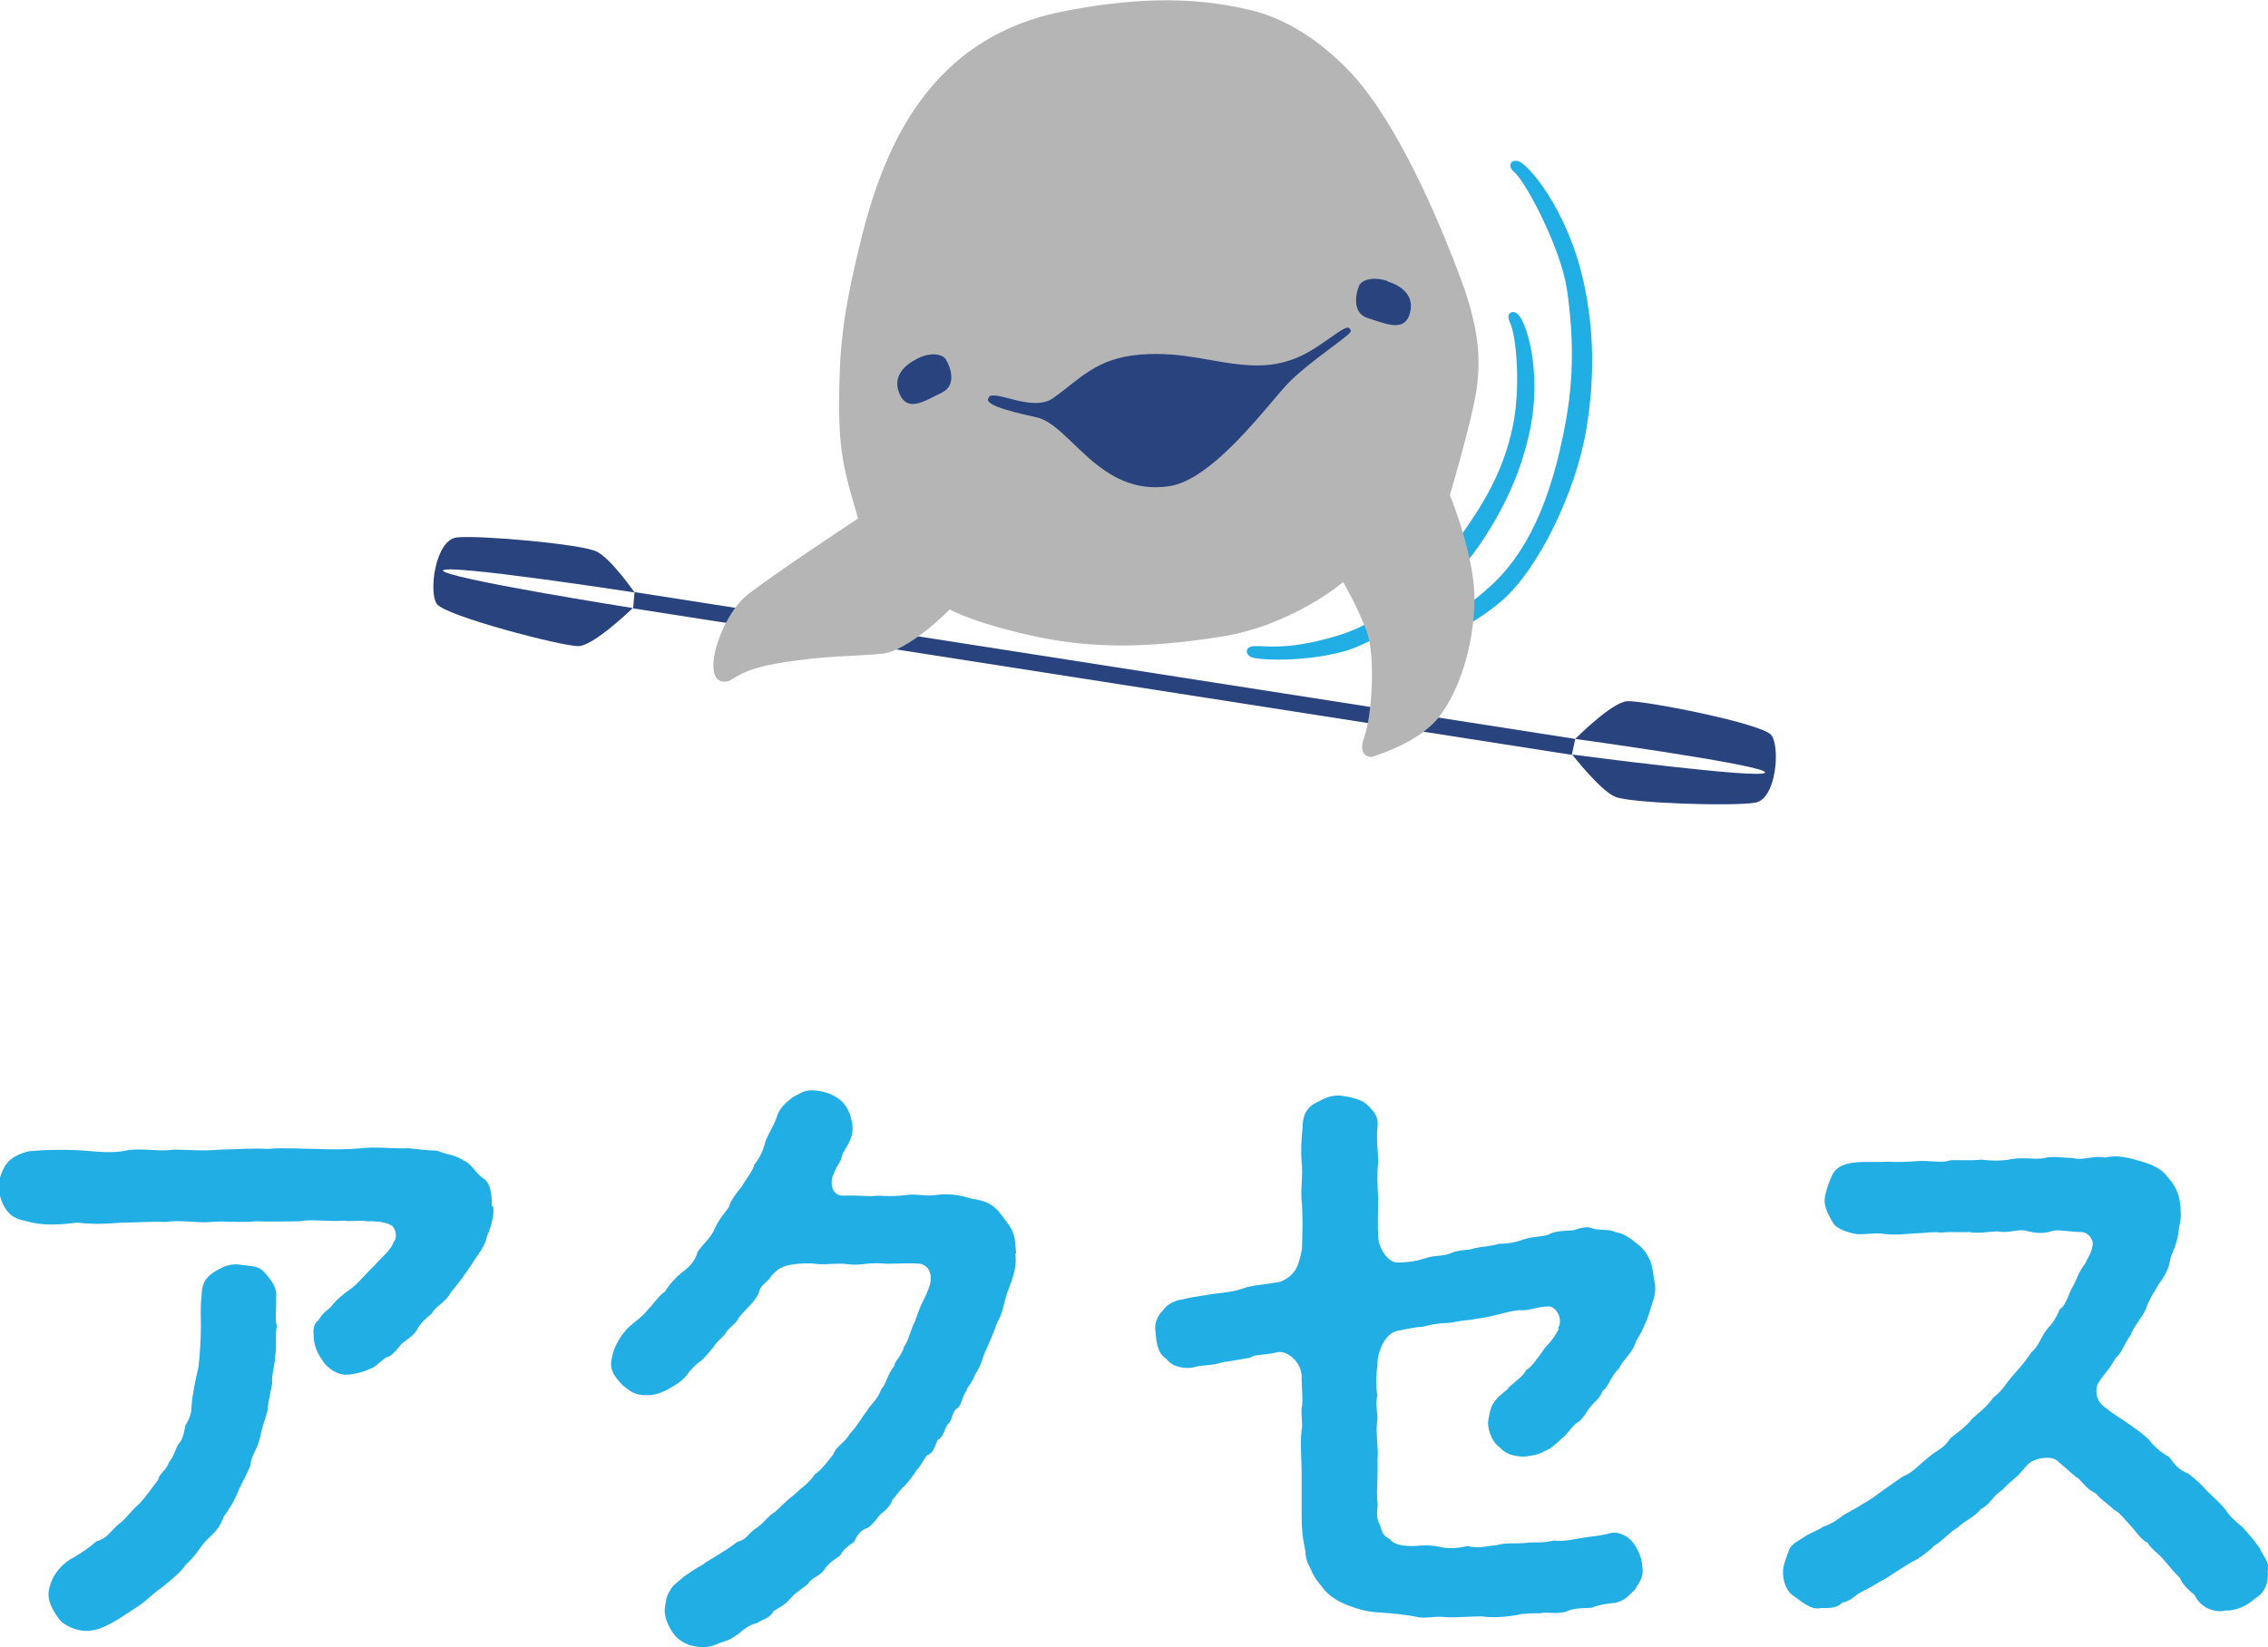
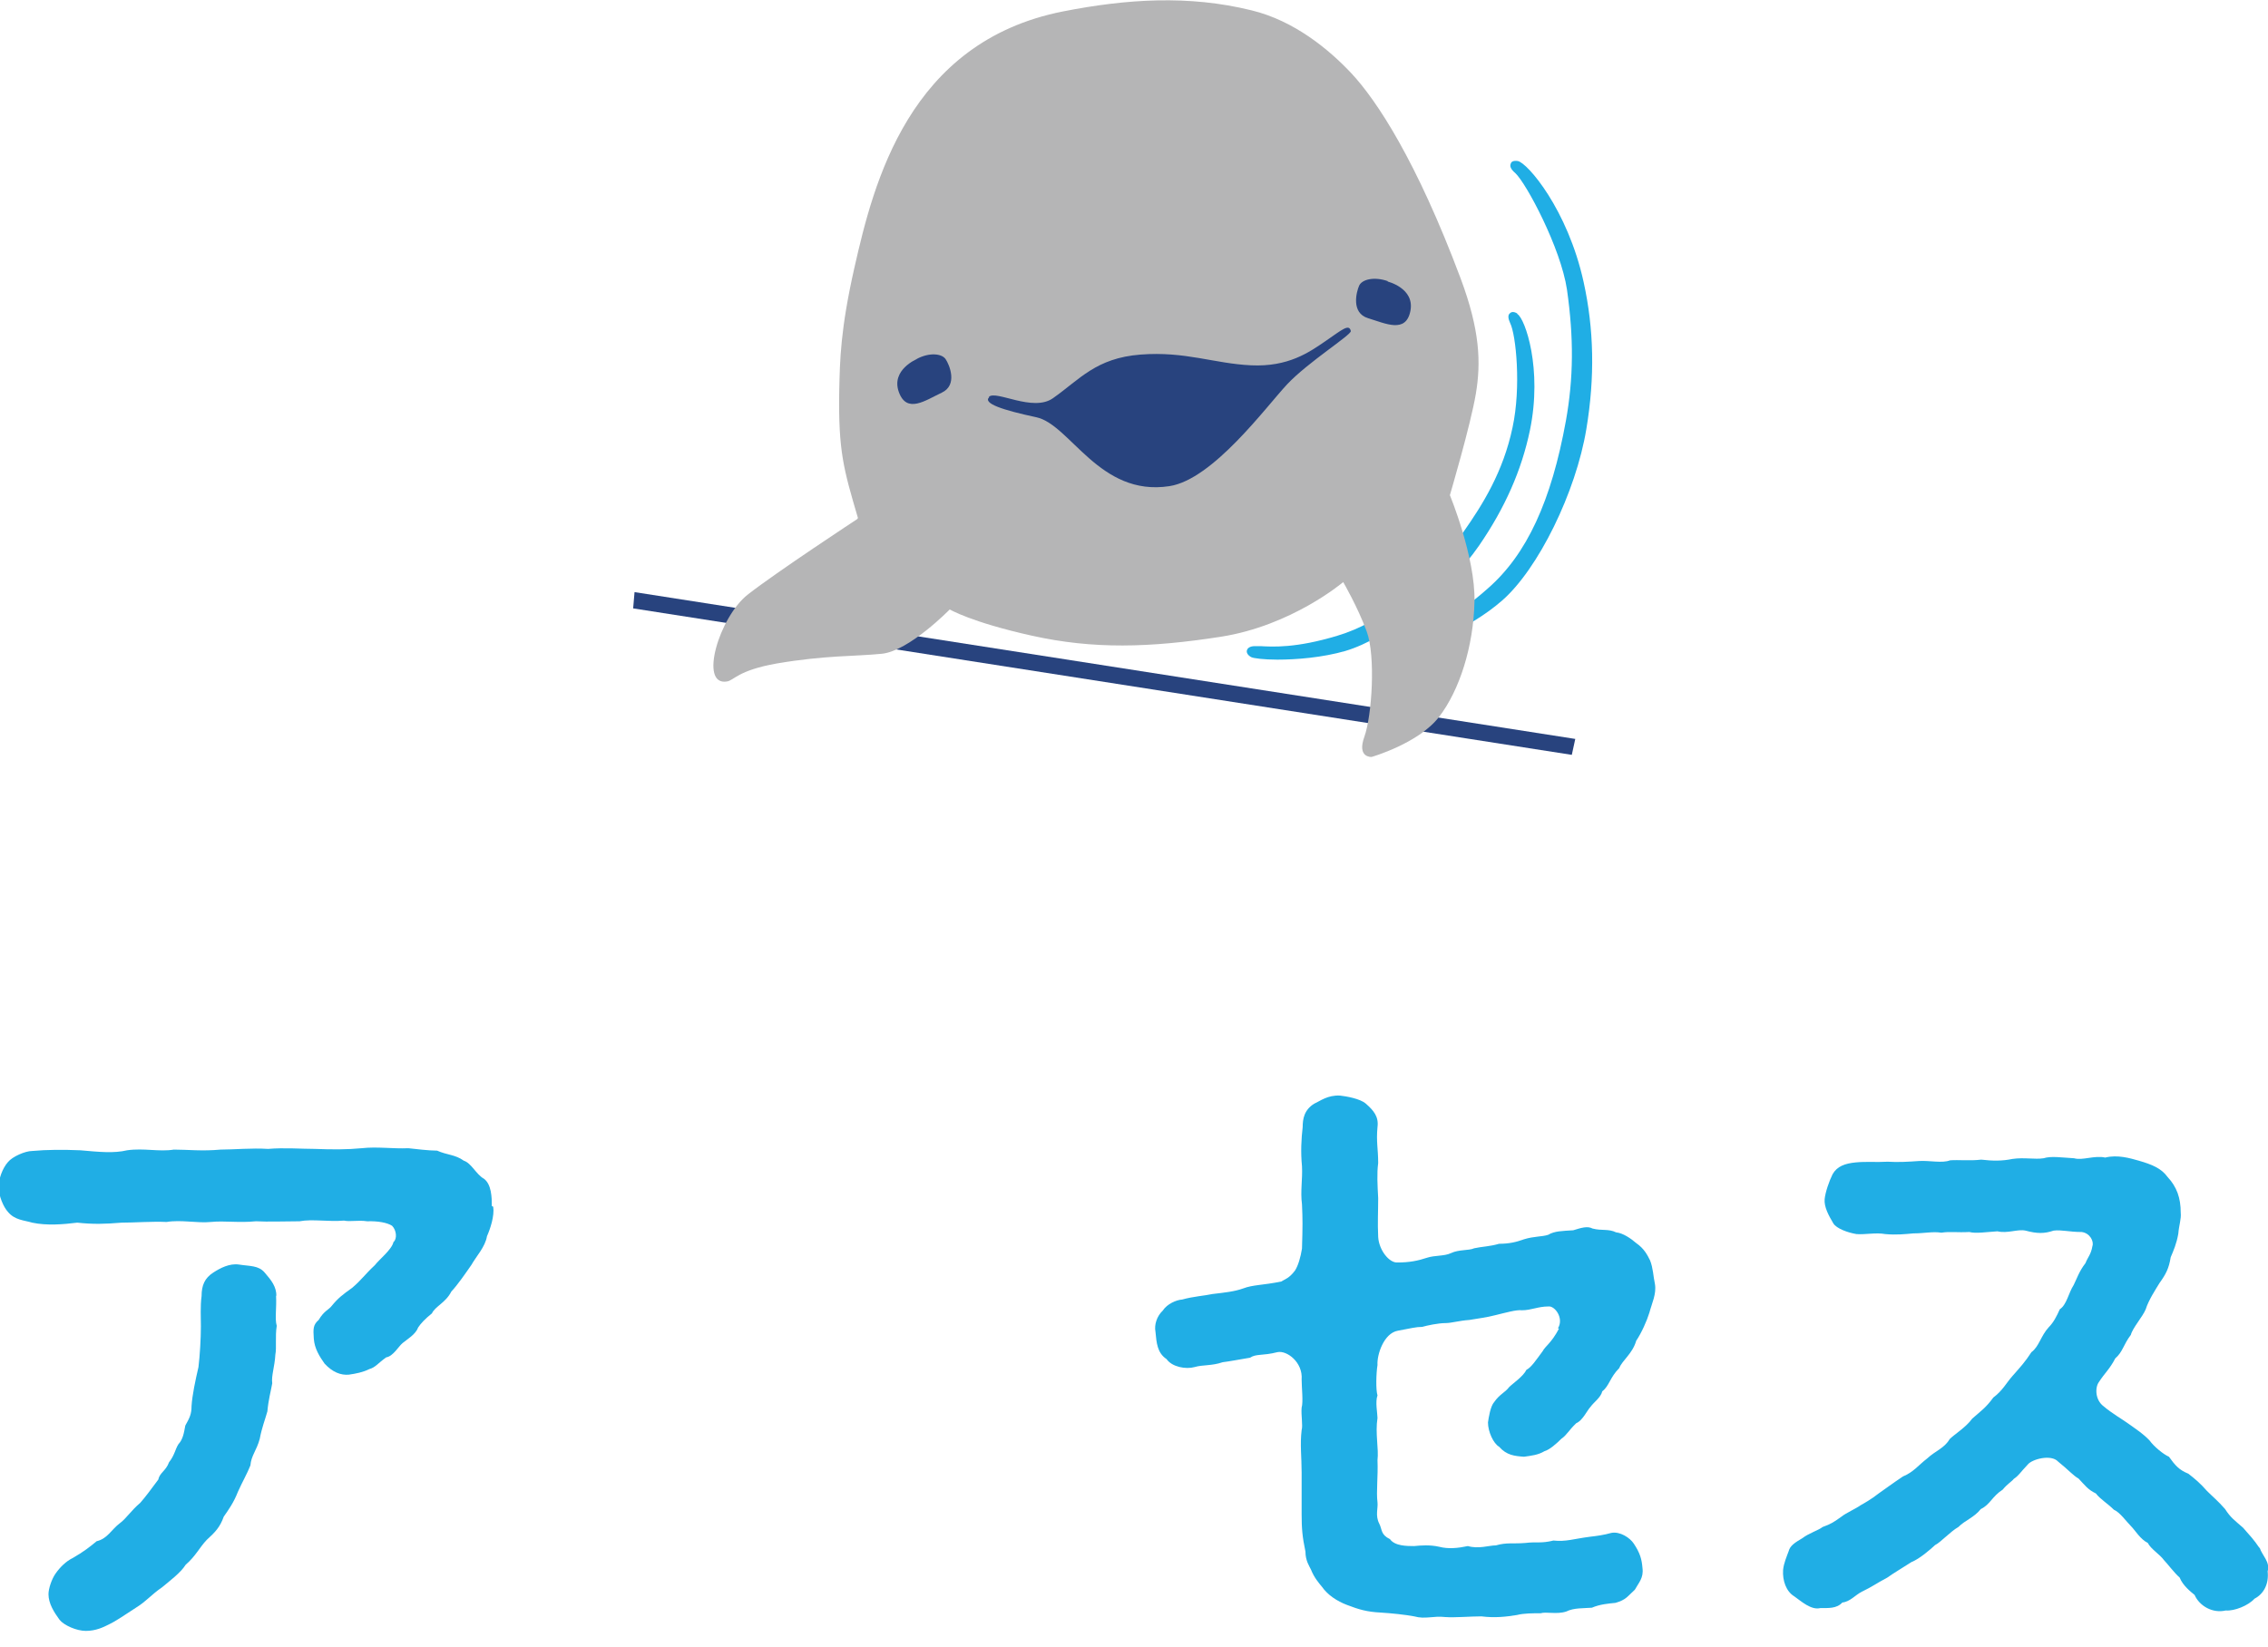
<svg xmlns="http://www.w3.org/2000/svg" id="_レイヤー_2" viewBox="0 0 65.48 47.57">
  <defs>
    <style>.cls-1{fill:#28437e;}.cls-1,.cls-2{fill-rule:evenodd;}.cls-2{fill:#b5b5b6;}.cls-3{fill:#20aee5;}</style>
  </defs>
  <g id="_レイヤー_1-2">
    <g>
      <path class="cls-3" d="m14.24,34.85c.04.27-.09.65-.18.85-.05.31-.31.58-.45.83-.16.23-.4.58-.58.77-.16.32-.47.43-.56.63-.2.16-.32.29-.4.41-.07.2-.32.34-.45.45-.11.09-.27.38-.47.41-.25.18-.31.29-.49.34-.18.09-.38.13-.59.16-.23.02-.47-.07-.7-.32-.14-.2-.29-.43-.31-.72s-.02-.4.14-.54c.16-.27.29-.29.38-.41.18-.22.31-.32.59-.52.27-.23.36-.38.65-.65.14-.18.49-.45.54-.67.11-.09.09-.34-.04-.47-.14-.09-.4-.14-.72-.13-.27-.04-.49.02-.67-.02-.43.04-.92-.05-1.28.02-.4,0-.92.02-1.26,0-.5.05-.9-.02-1.3.02-.4.04-.86-.07-1.28,0-.43-.02-.92.02-1.3.02-.49.04-.81.05-1.28,0-.4.05-.88.09-1.3,0-.23-.07-.5-.07-.7-.31-.13-.14-.27-.47-.27-.72,0-.23.11-.54.27-.72.13-.16.5-.32.7-.32.43-.04.9-.04,1.39-.02.56.05.97.09,1.35,0,.49-.07.92.05,1.35-.02.4,0,.81.05,1.35,0,.38,0,.9-.05,1.37-.02.47-.04.96,0,1.35,0,.5.02.94.02,1.35-.02.45-.05.9.02,1.35,0,.18.02.59.07.83.07.29.13.52.11.77.29.22.07.36.4.58.52.22.16.23.54.23.79Zm-6.27,2.56c.02.38-.04.67.02.88-.05.31,0,.63-.04.83-.02.36-.12.61-.09.83-.04.23-.11.47-.14.81-.07.25-.16.47-.22.79-.09.34-.25.49-.27.77-.09.23-.23.47-.36.76-.12.31-.27.52-.41.72-.11.31-.25.45-.49.67-.21.22-.32.47-.61.72-.14.23-.49.49-.68.65-.32.22-.45.4-.74.58-.36.23-.56.38-.81.5-.14.07-.36.18-.65.18-.27,0-.63-.16-.76-.32-.16-.22-.32-.47-.32-.74,0-.16.09-.43.2-.59.14-.2.31-.36.49-.45.32-.18.52-.34.7-.49.31-.07.43-.34.67-.52.18-.13.32-.36.59-.59.16-.18.34-.43.52-.67.04-.2.22-.25.31-.5.16-.2.18-.38.27-.52.13-.14.16-.32.2-.54.13-.23.18-.34.18-.56.02-.32.11-.74.2-1.13.04-.32.07-.83.07-1.17,0-.25-.02-.59.02-.88,0-.31.09-.52.34-.68.2-.13.47-.27.74-.23.31.05.56.02.74.23.2.23.34.41.34.68Z" />
-       <path class="cls-3" d="m29.31,36.2c.05.29-.02.58-.16.95-.18.41-.16.72-.36,1.04-.14.43-.32.76-.41,1.01-.02.13-.16.4-.23.5-.07.22-.22.34-.25.47-.11.13-.14.41-.25.49-.18.09-.14.38-.29.47-.11.18-.12.38-.29.45-.09.22-.13.4-.31.45-.16.22-.18.32-.32.45-.04.11-.16.23-.32.43-.16.13-.27.32-.36.41-.05.18-.22.32-.34.41-.07.07-.2.29-.38.4-.2.05-.32.25-.38.4-.13.09-.29.18-.41.4-.16.11-.32.2-.45.4-.16.22-.38.23-.47.41-.12.11-.34.23-.49.4-.16.2-.34.29-.5.38-.12.22-.29.23-.5.36-.16.02-.41.2-.5.29-.13.09-.23.18-.54.27-.16.07-.34.14-.54.13-.25-.02-.52-.07-.76-.32-.14-.16-.32-.49-.31-.76.02-.16.04-.41.16-.56.04-.14.32-.32.41-.41.11-.07.31-.22.54-.34.07-.07.4-.25.5-.32.23-.14.38-.25.5-.34.23-.04.31-.23.49-.36.23-.13.4-.4.59-.5.2-.18.34-.34.58-.52.13-.14.41-.31.56-.56.2-.13.32-.31.54-.58.07-.23.32-.32.49-.61.22-.23.32-.45.47-.63.09-.18.31-.32.43-.65.13-.13.16-.4.38-.68-.02-.11.21-.27.27-.54.13-.16.2-.52.32-.74.11-.31.14-.41.31-.74.09-.22.16-.36.14-.56-.02-.22-.18-.36-.38-.36-.4-.02-.72.02-.99,0-.4-.04-.7.07-1.01.02-.34-.05-.68.04-1.01-.02-.43-.02-.77.04-.9.11-.12.05-.29.2-.36.32-.13.16-.27.2-.31.41-.16.36-.49.54-.63.81-.09.13-.31.27-.34.38-.16.18-.25.23-.34.38-.14.16-.18.23-.34.38-.18.13-.31.27-.38.36-.13.2-.29.31-.54.45-.14.09-.45.22-.65.2-.34.02-.5-.11-.72-.29-.21-.23-.36-.4-.32-.7.04-.29.16-.59.45-.92.22-.22.45-.34.63-.59.09-.07.31-.4.47-.49.13-.22.29-.38.47-.54.16-.11.4-.31.47-.61.2-.27.32-.34.47-.61.09-.22.2-.38.43-.67.05-.22.27-.47.38-.61.14-.25.31-.43.36-.63.16-.2.25-.4.31-.63.04-.18.27-.5.36-.81.09-.25.32-.4.43-.5.23-.11.34-.22.61-.2.25.02.5.07.76.27.22.18.31.43.36.72.04.4-.16.59-.29.86-.04.23-.12.23-.25.56-.12.23-.07.65.29.63.45-.02.74.04.97,0,.34.02.54.02.85-.02.31-.04.56.05.85,0,.34-.04.61-.02,1.03.11.36.05.61.13.88.5.14.2.27.34.31.5.07.14.05.32.09.59Z" />
      <path class="cls-3" d="m44.98,38.36c.18-.29-.09-.65-.27-.63-.31,0-.5.11-.77.11-.16-.02-.47.07-.76.14-.27.07-.47.09-.76.14-.29.02-.52.09-.68.09-.22,0-.54.07-.68.11-.18,0-.32.04-.7.11-.41.07-.61.7-.59.99-.04.25-.05.72,0,.88-.07.18,0,.52,0,.65-.07.45.04.88,0,1.22.02.47-.04.9,0,1.22.02.16-.07.38.05.61.09.18.04.32.31.45.14.2.49.2.7.2.2-.02.45-.04.72.02.27.07.54.04.83-.02.31.09.61-.02.81-.02.31-.09.49-.04.85-.07.32-.04.45.02.81-.07.36.04.59-.05,1.06-.11.18-.02.4-.05.61-.11.25-.05.54.14.65.31.18.27.23.45.25.7.04.29-.11.43-.22.63-.22.2-.25.29-.56.38-.2.02-.45.04-.68.14-.25.02-.52,0-.74.11-.27.09-.58,0-.74.05-.22,0-.49,0-.68.05-.31.05-.63.09-1.03.04-.32,0-.76.04-1.04.02-.36-.04-.58.07-.9-.02-.27-.05-.65-.09-.97-.11-.4-.02-.63-.09-.97-.22-.29-.11-.56-.29-.72-.52-.09-.11-.23-.27-.32-.5-.04-.09-.16-.25-.16-.52-.09-.43-.11-.67-.11-1.08v-1.21c0-.43-.05-.81,0-1.22.04-.13-.02-.43,0-.65.05-.16,0-.58,0-.81.04-.5-.43-.85-.7-.79-.43.11-.61.04-.79.16-.25.04-.61.11-.79.13-.32.11-.58.07-.81.14-.25.07-.65,0-.81-.23-.27-.18-.29-.47-.32-.79-.04-.2.04-.45.21-.61.13-.2.4-.31.56-.32.32-.09.65-.11.88-.16.34-.04.63-.07.88-.16.29-.11.56-.09,1.1-.2.11-.07.23-.09.4-.32.09-.14.16-.38.2-.63.02-.65.02-.85,0-1.28-.05-.38.02-.72,0-1.1-.04-.41-.02-.79.02-1.13,0-.23.04-.5.34-.68.16-.07.38-.25.74-.23.18.02.58.09.74.23.23.2.38.38.34.68-.04.43.02.63.02,1.04-.04.29-.02.65,0,1.01,0,.41-.02.7,0,1.12.02.38.32.76.56.74.34,0,.59-.05.86-.14.22-.07.49-.04.68-.13.23-.11.52-.07.67-.14.22-.05.45-.05.72-.13.29,0,.5-.05.72-.13.29-.09.52-.07.7-.13.18-.11.41-.11.72-.13.23-.07.41-.13.56-.05.27.07.45,0,.68.11.2.02.43.18.58.31.23.16.32.34.4.5.09.23.09.45.14.68.05.29-.09.56-.16.83-.07.23-.23.59-.38.81-.11.38-.4.56-.49.79-.27.27-.29.52-.49.67-.04.18-.25.32-.34.45-.09.09-.23.4-.41.47-.23.22-.27.34-.43.45-.13.13-.34.32-.49.36-.18.11-.38.13-.59.16-.27-.02-.5-.04-.72-.29-.16-.09-.32-.43-.32-.7.02-.14.07-.47.18-.59.16-.23.31-.27.43-.43.11-.11.41-.31.5-.5.14-.07.27-.27.47-.54.07-.14.25-.23.47-.65Z" />
      <path class="cls-3" d="m65.24,44.7c.07.22.31.41.23.68.04.36-.11.65-.38.79-.18.2-.58.36-.83.34-.38.09-.76-.13-.9-.45-.11-.09-.34-.27-.43-.5-.16-.14-.36-.41-.45-.5-.13-.18-.38-.32-.47-.5-.22-.11-.36-.36-.49-.49s-.32-.4-.49-.47c-.18-.18-.4-.31-.52-.47-.23-.11-.31-.23-.5-.43-.16-.09-.29-.25-.59-.49-.2-.22-.76-.07-.88.09-.22.23-.25.31-.4.41-.05.07-.18.14-.32.31-.31.2-.36.43-.63.56-.2.25-.45.32-.65.52-.23.13-.52.45-.67.52-.14.13-.45.4-.68.49-.31.2-.52.32-.7.45-.34.18-.41.25-.74.41-.18.09-.34.29-.56.31-.16.18-.41.16-.63.16-.27.07-.56-.2-.76-.34-.23-.14-.34-.45-.32-.76.02-.2.11-.4.16-.54.04-.16.18-.25.4-.38.18-.14.47-.23.58-.32.25-.09.32-.14.56-.31.11-.09.4-.22.54-.32.09-.05.32-.18.52-.34.16-.11.4-.29.7-.49.31-.13.43-.31.7-.52.25-.23.49-.29.65-.56.14-.14.47-.34.65-.59.25-.22.4-.32.61-.61.27-.2.38-.43.56-.63.22-.25.36-.4.54-.68.22-.16.27-.47.5-.72.14-.14.23-.32.32-.52.2-.13.25-.47.4-.7.09-.18.16-.4.34-.63.07-.18.16-.25.2-.49.05-.14-.07-.38-.31-.41-.36,0-.58-.07-.81-.04-.27.09-.47.09-.81,0-.23-.05-.52.09-.81.02-.32.02-.63.07-.81.02-.36.02-.56-.02-.81.02-.25-.04-.49.02-.81.02-.22.02-.49.05-.81.02-.27-.05-.58.02-.83,0-.25-.04-.58-.16-.67-.31-.13-.22-.27-.47-.25-.7.02-.2.13-.52.23-.72.13-.23.36-.31.67-.34s.58,0,.92-.02c.29.02.63,0,.9-.02.31-.02.67.07.9-.02.25-.02.56.02.9-.02.34.04.61.04.9-.02.34-.05.65.02.9-.02.22-.07.52-.02.88,0,.25.07.59-.09.9-.02.36-.09.72.02.97.09.38.11.65.22.83.47.27.29.38.61.38,1.03.02.18-.05.36-.07.61-.05.29-.14.49-.22.68-.05.32-.14.49-.32.74-.11.18-.32.5-.4.76-.09.22-.38.54-.43.74-.22.29-.23.49-.45.68-.16.31-.31.43-.47.68-.12.16-.11.52.13.7.23.2.58.4.74.52.22.16.4.27.59.47.13.18.4.4.56.47.18.25.29.38.56.49.18.14.34.27.54.5.16.16.32.29.52.52.16.25.27.32.52.54.2.23.31.34.47.58Z" />
    </g>
    <g>
      <g>
        <path class="cls-3" d="m43.8,9.05c-.12-.07-.18-.03-.21,0-.06.05-.05.15.01.28.17.34.32,1.85.07,3.01-.27,1.29-.87,2.24-1.41,3.01-1.19,1.66-2.35,2.62-3.65,3.01-1.19.36-1.86.32-2.22.3-.06,0-.11,0-.16,0-.17,0-.22.08-.23.12-.02.07.03.15.13.2.06.03.35.07.75.07.55,0,1.3-.06,1.96-.25,1.22-.36,2.95-1.72,3.86-3.04.75-1.09,1.23-2.18,1.47-3.33.37-1.78-.14-3.23-.36-3.36Z" />
        <path class="cls-3" d="m45.72,8.14c-.46-2.09-1.62-3.44-1.9-3.49-.14-.02-.19.03-.2.07-.04.08,0,.17.13.28.32.3,1.31,2.16,1.49,3.36.2,1.4.19,2.56-.03,3.79-.42,2.32-1.13,3.86-2.25,4.84-1.01.9-1.7,1.15-2.08,1.28-.06.02-.12.04-.16.06-.17.07-.18.18-.17.22.01.08.09.14.21.16,0,0,0,0,.01,0,.24,0,1.64-.53,2.59-1.36,1.05-.91,2.14-3.14,2.44-4.96.25-1.5.22-2.89-.08-4.25Z" />
        <g>
          <polygon class="cls-1" points="18.32 17.1 45.48 21.34 45.38 21.8 18.28 17.57 18.32 17.1" />
-           <path class="cls-1" d="m51.14,21.23c-.26-.34-3.71-1.01-4.16-.98-.45.03-1.5,1.09-1.5,1.09,0,0,5.53.76,5.48.97-.05.21-5.57-.52-5.57-.52,0,0,.8,1.03,1.24,1.22s3.44.28,4.05.17.72-1.62.46-1.95Z" />
-           <path class="cls-1" d="m12.79,16.48c.01-.22,5.53.63,5.53.63,0,0-.66-.96-1.09-1.18-.43-.22-3.42-.48-4.04-.41-.62.07-.82,1.57-.58,1.92.24.35,3.64,1.23,4.09,1.22s1.57-1.1,1.57-1.1c0,0-5.5-.87-5.49-1.09Z" />
        </g>
      </g>
      <path class="cls-2" d="m24.77,14.96c-.41-1.4-.57-1.92-.54-3.68.02-.87.03-1.75.44-3.56.55-2.42,1.56-6.51,6.02-7.39,1.83-.36,3.63-.48,5.45-.03,1.23.3,2.23,1.13,2.87,1.81.74.79,1.89,2.54,3.16,5.93.56,1.5.59,2.43.44,3.33s-.75,2.93-.75,2.93c0,0,.74,1.79.71,3.08s-.43,2.55-1.02,3.32-1.95,1.16-1.95,1.16c0,0-.43.03-.21-.58s.33-2.33.07-3.04-.68-1.43-.68-1.43c0,0-1.48,1.26-3.54,1.58s-3.68.36-5.44-.03-2.38-.76-2.38-.76c0,0-1.17,1.2-1.96,1.28s-1.61.04-3.03.28c-1.13.2-1.24.49-1.44.52-.82.14-.23-1.86.6-2.51.83-.65,3.16-2.18,3.16-2.18Z" />
      <g>
        <path class="cls-1" d="m28.55,11.46c.21-.2,1.27.45,1.85.04.77-.54,1.24-1.16,2.53-1.26s2.12.26,3.19.31,1.67-.37,2.15-.7.68-.51.73-.29c.02.11-1.24.9-1.84,1.54s-2.14,2.75-3.4,2.94c-2.02.31-2.86-1.78-3.84-1.99s-1.55-.4-1.36-.58Z" />
        <path class="cls-1" d="m26.47,10.37s-.75.31-.52.95.77.24,1.24.02.22-.81.11-.97-.47-.2-.84,0Z" />
        <path class="cls-1" d="m40.06,8.13s.79.19.66.85-.72.36-1.22.21-.34-.76-.26-.94.43-.27.83-.13Z" />
      </g>
    </g>
  </g>
</svg>